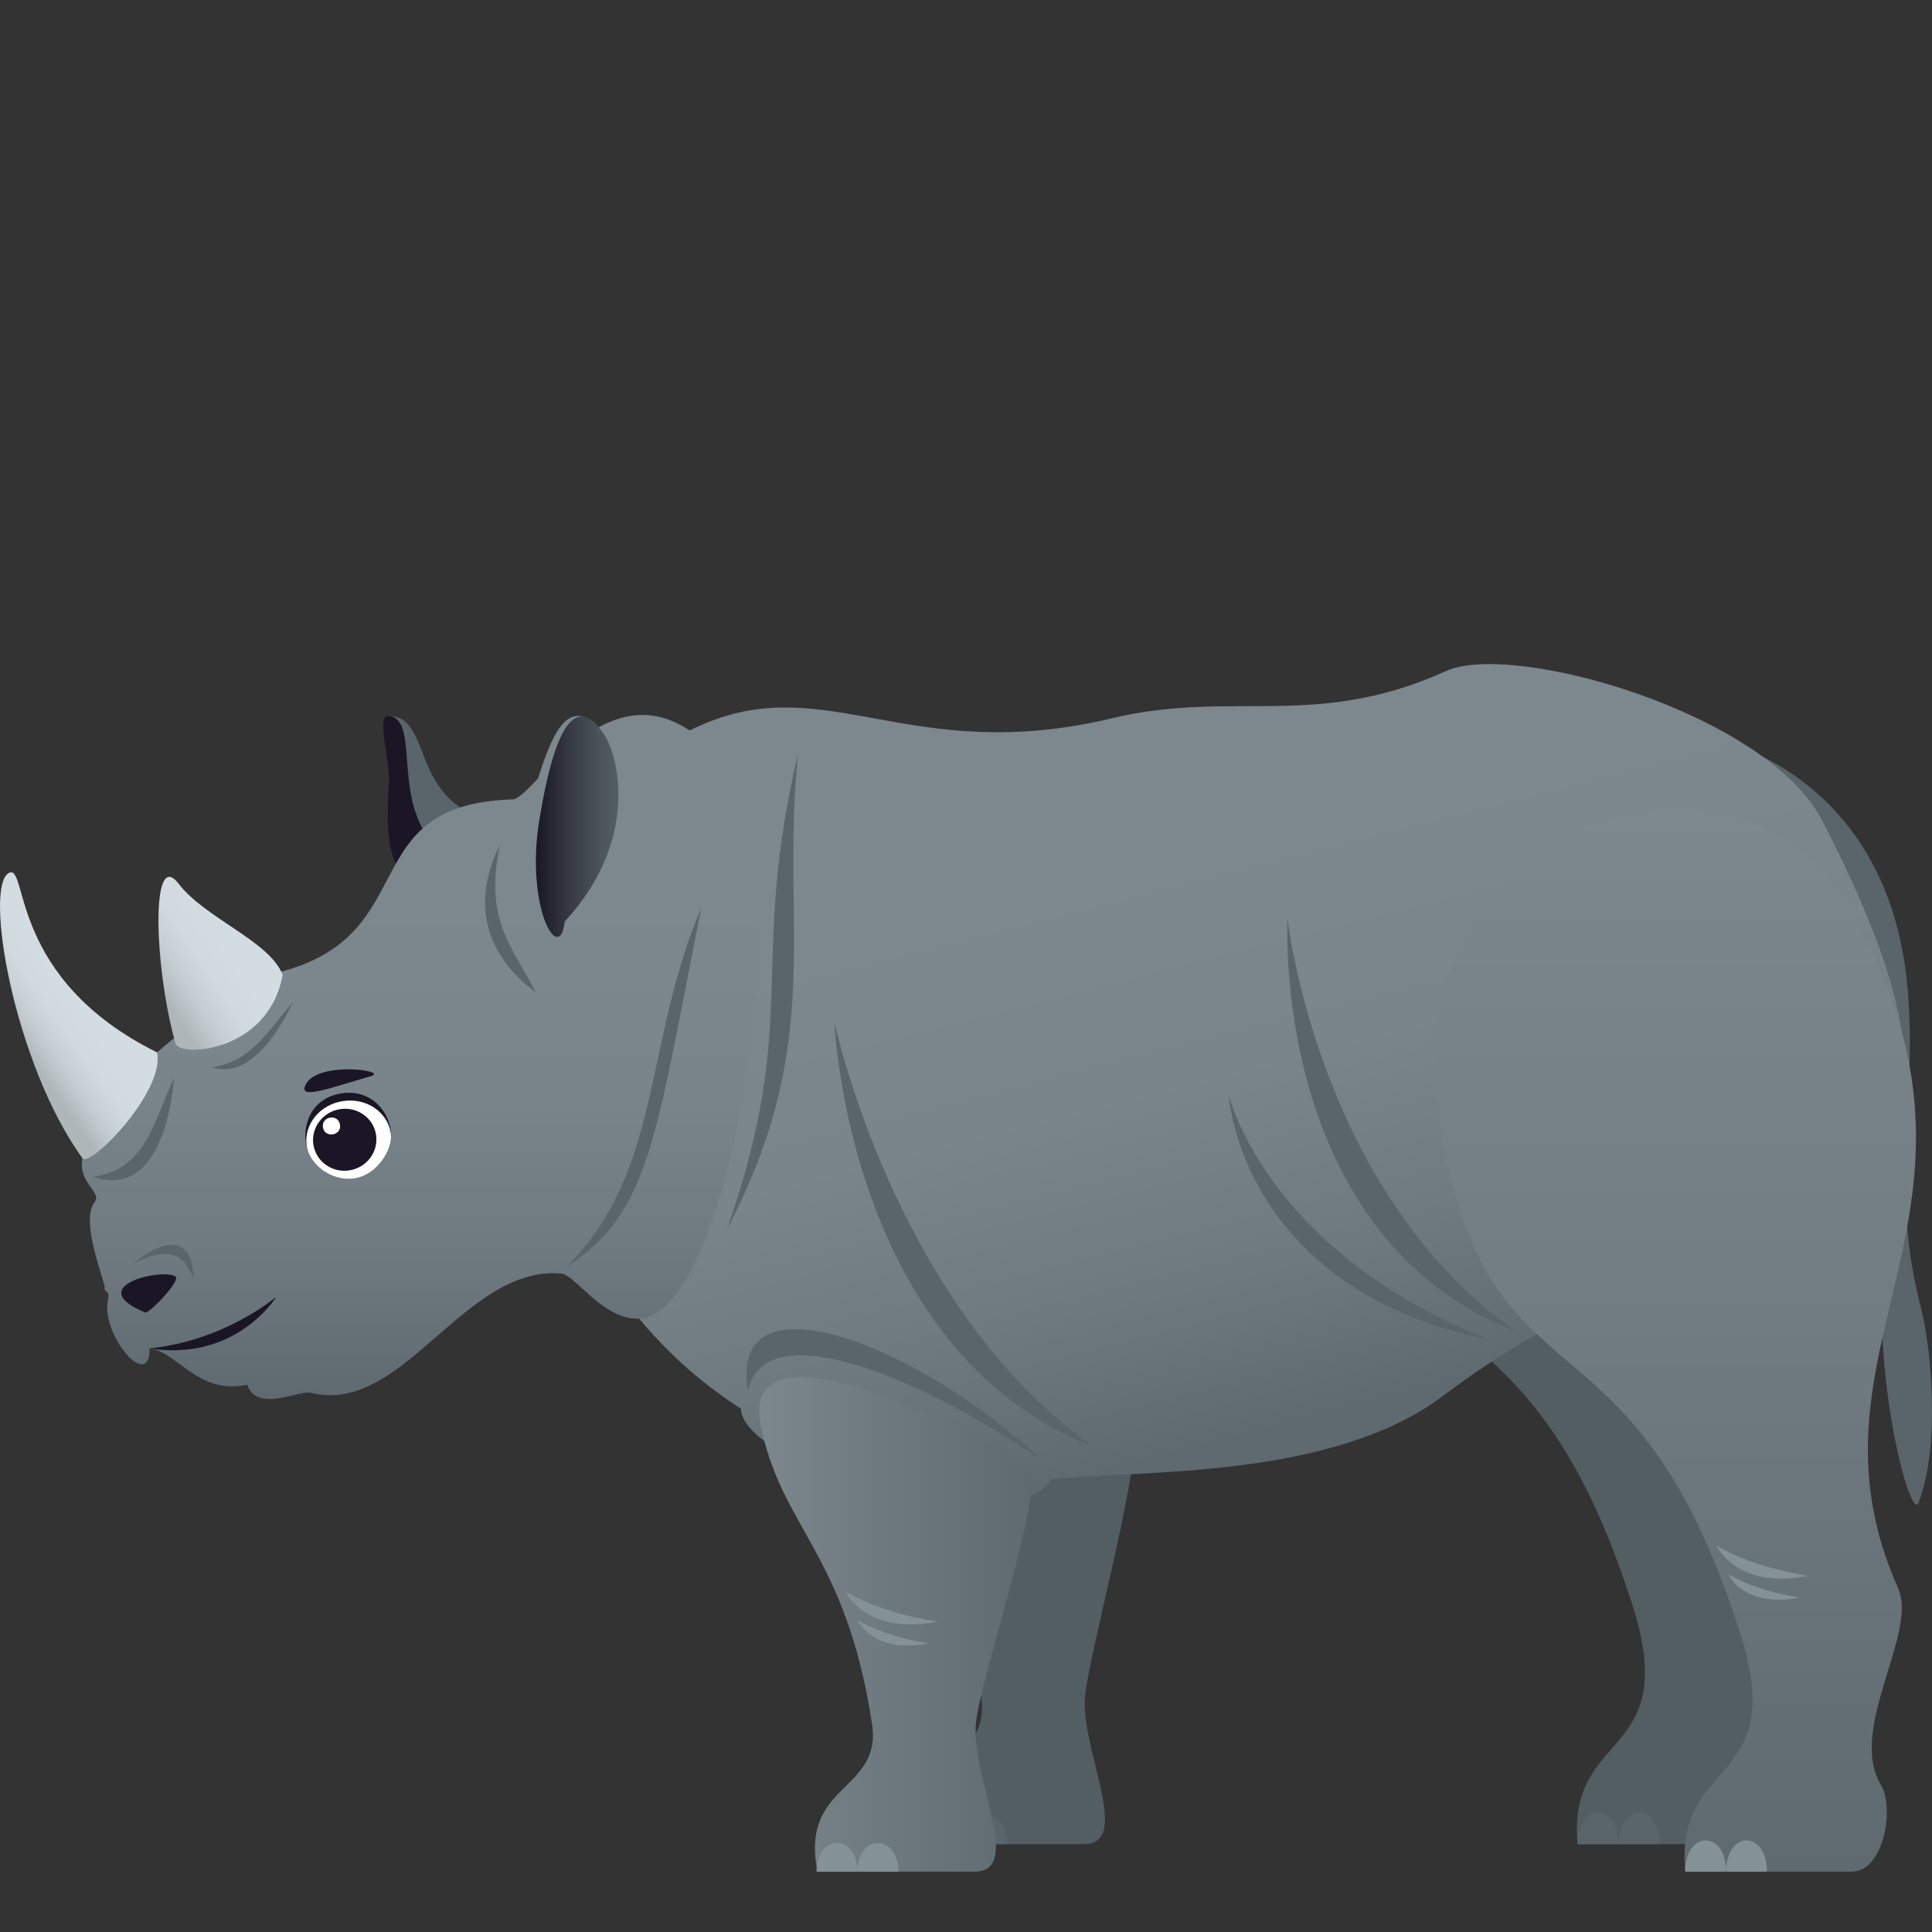
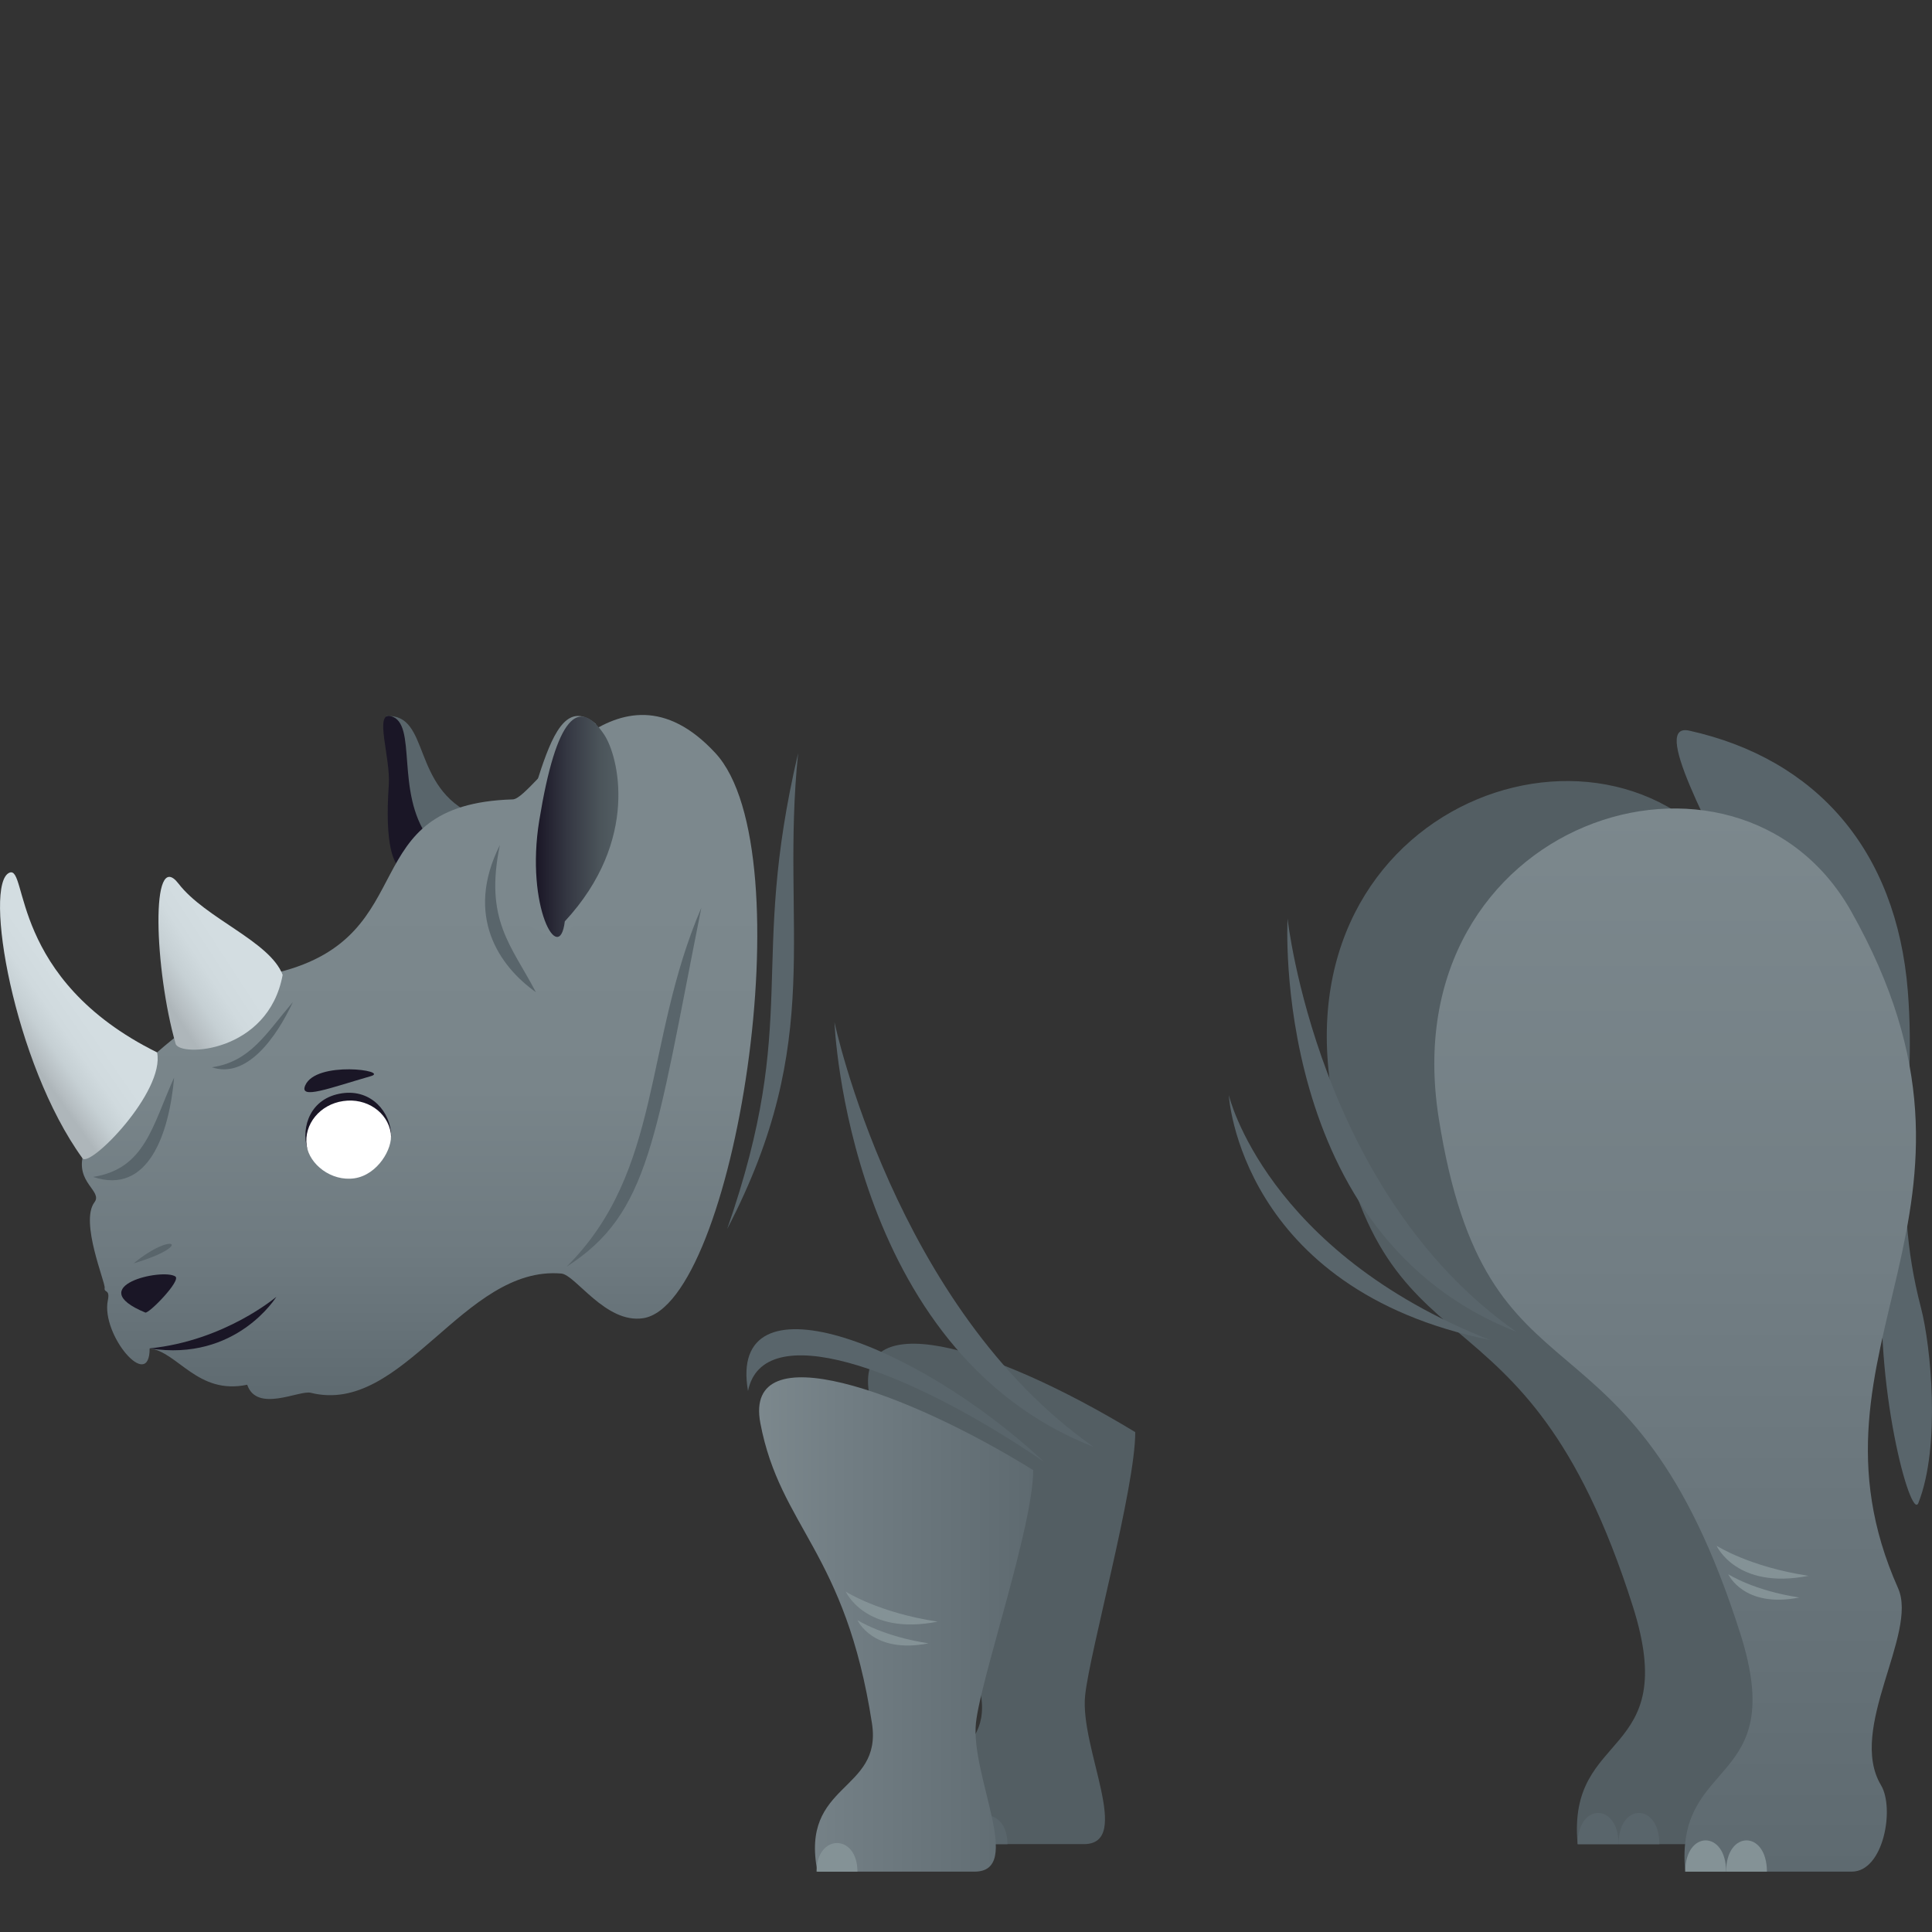
<svg xmlns="http://www.w3.org/2000/svg" xmlns:ns1="http://ns.adobe.com/AdobeSVGViewerExtensions/3.0/" version="1.1" id="Layer_1" x="0px" y="0px" width="64px" height="64px" viewBox="0 0 64 64" enable-background="new 0 0 64 64" xml:space="preserve">
  <rect x="0" y="0" width="64" height="64" fill="#333333" stroke="none" />
  <path fill="#59656B" d="M63.637,43.331c-1.047-4-0.131-6.648-0.438-10.501c-0.375-4.672-3.035-7.691-7.238-8.626  c-2.48-0.55,6.877,12.705,6.434,17.672c-0.35,3.911,0.904,8.553,1.154,7.911C64.297,47.894,63.959,44.567,63.637,43.331z" />
  <path fill="#535E63" d="M28.803,46.236c0.66,3.458,2.82,4.245,3.697,9.941c0.354,2.288-2.396,1.952-1.803,4.912h5.205  c1.645,0-0.141-3.185,0.045-4.931c0.156-1.467,1.66-6.865,1.66-8.717C32.766,44.506,28.23,43.22,28.803,46.236z" />
  <path fill="#59656B" d="M32.02,61.09h-1.354C30.666,59.829,32.02,59.829,32.02,61.09z" />
  <path fill="#59656B" d="M33.373,61.09H32.02C32.02,59.829,33.373,59.829,33.373,61.09z" />
  <path fill="#535E63" d="M44.096,36.12c1.6,10.143,6.336,5.563,9.996,17.099c1.615,5.094-2.195,4.041-1.83,7.871c0,0,4.039,0,5.52,0  c1.051,0,1.426-2.093,0.967-2.861c-1.121-1.874,1.234-5.024,0.566-6.523c-3.596-8.072,4.092-12.421-1.559-22.434  C53.984,22.585,42.539,26.232,44.096,36.12z" />
  <path fill="#59656B" d="M53.617,61.09h-1.355C52.262,59.712,53.617,59.712,53.617,61.09z" />
  <path fill="#59656B" d="M54.969,61.09h-1.352C53.617,59.712,54.969,59.712,54.969,61.09z" />
  <linearGradient id="SVGID_1_" gradientUnits="userSpaceOnUse" x1="44.122" y1="49.83" x2="37.242" y2="22.82">
    <stop offset="0.103" style="stop-color:#5E6A70" />
    <stop offset="0.303" style="stop-color:#6E7A80" />
    <stop offset="0.531" style="stop-color:#79858A" />
    <stop offset="0.8" style="stop-color:#7C888D" />
    <ns1:midPointStop offset="0.103" style="stop-color:#5E6A70" />
    <ns1:midPointStop offset="0.261" style="stop-color:#5E6A70" />
    <ns1:midPointStop offset="0.8" style="stop-color:#7C888D" />
  </linearGradient>
-   <path fill="url(#SVGID_1_)" d="M60.363,27.182c7.668,14.865-2.285,11.29-12.547,19.049c-3.68,2.781-9.979,2.458-13.01,2.772  c-1.199,2.166-10.203-0.354-10.262-2.34c-8.752-5.592-9.279-19.158-1.309-22.646c4.164-1.823,6.918,1.377,13.613-0.226  c3.979-0.953,6.732,0.396,11.051-1.561C50.121,21.226,58.521,23.612,60.363,27.182z" />
  <path fill="#59656B" d="M12.805,23.719c1.088,2.541-0.297,3.816,2.1,6.05c0,0,0.215-1.341,0.824-2.76  C13.596,26.092,14.271,23.649,12.805,23.719z" />
  <path fill="#1A1626" d="M12.951,23.724c0.891,0.236,0.129,2.509,1.244,4.039c-0.174,1.237-1.592,2.173-1.316-1.757  C12.943,25.091,12.385,23.571,12.951,23.724z" />
  <linearGradient id="SVGID_2_" gradientUnits="userSpaceOnUse" x1="13.899" y1="46.344" x2="13.899" y2="23.685">
    <stop offset="0" style="stop-color:#5E6A70" />
    <stop offset="0.212" style="stop-color:#6E7A80" />
    <stop offset="0.454" style="stop-color:#79858A" />
    <stop offset="0.739" style="stop-color:#7C888D" />
    <ns1:midPointStop offset="0" style="stop-color:#5E6A70" />
    <ns1:midPointStop offset="0.261" style="stop-color:#5E6A70" />
    <ns1:midPointStop offset="0.739" style="stop-color:#7C888D" />
  </linearGradient>
  <path fill="url(#SVGID_2_)" d="M2.768,38.217c-0.289,0.957,0.643,1.237,0.361,1.61c-0.488,0.646,0.365,2.655,0.338,2.835  c-0.027,0.178,0.186,0.028,0.105,0.415c-0.232,1.142,1.389,3.049,1.385,1.59c0.936,0.117,1.592,1.553,3.232,1.204  c0.318,0.939,1.73,0.172,2.105,0.267c3.064,0.767,5.064-4.229,8.301-3.95c0.469,0.04,1.465,1.664,2.705,1.48  c3.025-0.446,5.406-15.471,2.398-18.722c-3.283-3.55-5.994,1.516-6.713,1.535c-5.322,0.159-2.908,4.516-7.766,5.729  C8.938,32.285,3.764,34.926,2.768,38.217z" />
  <linearGradient id="SVGID_3_" gradientUnits="userSpaceOnUse" x1="3.075" y1="32.629" x2="0.256" y2="34.591">
    <stop offset="0.248" style="stop-color:#D3DDE1" />
    <stop offset="0.475" style="stop-color:#D0DADE" />
    <stop offset="0.662" style="stop-color:#C6D0D4" />
    <stop offset="0.833" style="stop-color:#B6BEC2" />
    <stop offset="0.897" style="stop-color:#AEB6BA" />
    <ns1:midPointStop offset="0.248" style="stop-color:#D3DDE1" />
    <ns1:midPointStop offset="0.746" style="stop-color:#D3DDE1" />
    <ns1:midPointStop offset="0.897" style="stop-color:#AEB6BA" />
  </linearGradient>
  <path fill="url(#SVGID_3_)" d="M0.313,28.909c-0.875,0.364,0.137,6.313,2.42,9.461c0.238,0.332,2.736-2.204,2.471-3.508  C0.301,32.435,0.926,28.653,0.313,28.909z" />
  <linearGradient id="SVGID_4_" gradientUnits="userSpaceOnUse" x1="4.884" y1="32.92" x2="8.167" y2="30.777">
    <stop offset="0.103" style="stop-color:#AEB6BA" />
    <stop offset="0.167" style="stop-color:#B6BEC2" />
    <stop offset="0.338" style="stop-color:#C6D0D4" />
    <stop offset="0.525" style="stop-color:#D0DADE" />
    <stop offset="0.751" style="stop-color:#D3DDE1" />
    <ns1:midPointStop offset="0.103" style="stop-color:#AEB6BA" />
    <ns1:midPointStop offset="0.255" style="stop-color:#AEB6BA" />
    <ns1:midPointStop offset="0.751" style="stop-color:#D3DDE1" />
  </linearGradient>
  <path fill="url(#SVGID_4_)" d="M5.914,29.272c-0.945-1.228-0.795,2.873-0.096,5.305c0.127,0.442,3.07,0.309,3.545-2.283  C8.941,31.179,6.807,30.432,5.914,29.272z" />
  <path fill="#1A1626" d="M4.813,43.48c-2.1-0.872,0.57-1.479,0.996-1.195C6.01,42.419,4.926,43.528,4.813,43.48z" />
  <path fill="#1A1626" d="M4.957,44.667c2.873,0.456,4.199-1.71,4.199-1.71S7.449,44.416,4.957,44.667z" />
  <path fill="#59656B" d="M9.703,33.193c-0.896,1.048-1.408,1.977-2.686,2.162C8.168,35.744,9.146,34.386,9.703,33.193z" />
  <path fill="#59656B" d="M5.768,35.694c-0.723,1.604-0.963,3.025-2.684,3.293C4.926,39.604,5.607,37.526,5.768,35.694z" />
-   <path fill="#59656B" d="M4.426,41.851c1.049-0.52,1.65-0.424,1.98,0.528C6.426,41.259,5.766,40.751,4.426,41.851z" />
+   <path fill="#59656B" d="M4.426,41.851C6.426,41.259,5.766,40.751,4.426,41.851z" />
  <path fill="#7C888D" d="M19.738,23.981c0.51,3.204,1.15,4.544-1.129,7.127c0,0-1.564-0.278-2.244-1.733  C17.809,27.596,17.969,22.507,19.738,23.981z" />
  <linearGradient id="SVGID_5_" gradientUnits="userSpaceOnUse" x1="17.752" y1="27.387" x2="20.485" y2="27.387">
    <stop offset="0" style="stop-color:#1A1626" />
    <stop offset="0.389" style="stop-color:#353843" />
    <stop offset="0.775" style="stop-color:#4B545A" />
    <stop offset="1" style="stop-color:#535E63" />
    <ns1:midPointStop offset="0" style="stop-color:#1A1626" />
    <ns1:midPointStop offset="0.412" style="stop-color:#1A1626" />
    <ns1:midPointStop offset="1" style="stop-color:#535E63" />
  </linearGradient>
  <path fill="url(#SVGID_5_)" d="M20.012,24.332c-0.838-1.252-1.58-0.633-2.148,2.846c-0.467,2.869,0.668,4.844,0.846,3.344  C21.209,27.825,20.482,25.029,20.012,24.332z" />
  <path fill="#59656B" d="M17.752,32.867c-0.818-1.563-1.709-2.385-1.193-4.874C15.379,30.347,16.545,32.013,17.752,32.867z" />
  <path fill="#59656B" d="M18.766,41.964c2.756-1.766,2.934-4.2,4.467-11.895C21.309,34.555,21.961,38.784,18.766,41.964z" />
  <linearGradient id="SVGID_6_" gradientUnits="userSpaceOnUse" x1="25.146" y1="53.812" x2="34.227" y2="53.812">
    <stop offset="0" style="stop-color:#7C888D" />
    <stop offset="0.291" style="stop-color:#727E84" />
    <stop offset="1" style="stop-color:#5E6A70" />
    <ns1:midPointStop offset="0" style="stop-color:#7C888D" />
    <ns1:midPointStop offset="0.455" style="stop-color:#7C888D" />
    <ns1:midPointStop offset="1" style="stop-color:#5E6A70" />
  </linearGradient>
  <path fill="url(#SVGID_6_)" d="M25.188,47.145c0.658,3.461,2.82,4.247,3.697,9.943c0.354,2.287-2.396,1.953-1.805,4.912h5.207  c1.645,0-0.143-3.185,0.043-4.93c0.158-1.47,1.898-6.517,1.896-8.37C30.045,46.106,24.615,44.13,25.188,47.145z" />
  <path fill="#849296" d="M28.404,62h-1.354C27.051,60.737,28.404,60.737,28.404,62z" />
-   <path fill="#849296" d="M29.758,62h-1.354C28.404,60.737,29.758,60.737,29.758,62z" />
  <linearGradient id="SVGID_7_" gradientUnits="userSpaceOnUse" x1="55.492" y1="62" x2="55.492" y2="26.782">
    <stop offset="0" style="stop-color:#5E6A70" />
    <stop offset="0.577" style="stop-color:#727E84" />
    <stop offset="1" style="stop-color:#7C888D" />
    <ns1:midPointStop offset="0" style="stop-color:#5E6A70" />
    <ns1:midPointStop offset="0.406" style="stop-color:#5E6A70" />
    <ns1:midPointStop offset="1" style="stop-color:#7C888D" />
  </linearGradient>
  <path fill="url(#SVGID_7_)" d="M47.658,37.028c1.6,10.143,6.336,5.564,9.996,17.1c1.615,5.094-2.195,4.042-1.828,7.872  c0,0,4.037,0,5.518,0c1.051,0,1.426-2.095,0.967-2.863c-1.121-1.872,1.234-5.021,0.566-6.524  c-3.596-8.071,4.092-12.418-1.559-22.432C57.547,23.494,46.102,27.142,47.658,37.028z" />
  <path fill="#849296" d="M57.18,62h-1.354C55.826,60.62,57.18,60.62,57.18,62z" />
  <path fill="#849296" d="M58.531,62H57.18C57.18,60.62,58.531,60.62,58.531,62z" />
  <path fill="#59656B" d="M24.779,46.08c0.484-2.426,5.115-0.857,9.814,2.35C30.26,44.391,24.09,42.152,24.779,46.08z" />
  <path fill="#59656B" d="M27.643,33.862c0,0,0.416,10.878,8.584,14.069C29.645,43.319,27.643,33.862,27.643,33.862z" />
  <path fill="#59656B" d="M26.439,24.951c-1.66,7.058,0.094,8.735-2.35,15.76C27.379,34.401,25.844,30.736,26.439,24.951z" />
  <path fill="#59656B" d="M42.652,30.431c0,0-0.592,10.491,7.576,13.685C43.646,39.502,42.652,30.431,42.652,30.431z" />
  <path fill="#59656B" d="M40.705,36.275c0,0,0.359,6.43,8.656,8.115C41.924,41.455,40.705,36.275,40.705,36.275z" />
  <path fill="#849296" d="M28.016,52.724c0,0,1.082,0.699,3.045,0.995C28.674,54.191,28.016,52.724,28.016,52.724z" />
  <path fill="#849296" d="M28.404,53.668c0,0,0.836,0.54,2.355,0.769C28.912,54.804,28.404,53.668,28.404,53.668z" />
  <path fill="#849296" d="M56.865,51.205c0,0,1.08,0.698,3.043,0.996C57.521,52.672,56.865,51.205,56.865,51.205z" />
  <path fill="#849296" d="M57.252,52.149c0,0,0.836,0.541,2.355,0.77C57.762,53.286,57.252,52.149,57.252,52.149z" />
  <path fill="#1A1626" d="M11.333,36.216c-1.067,0.157-1.354,1.123-1.161,1.815c0.146,0.514,2.795,0.125,2.787-0.408  C12.944,36.847,12.307,36.074,11.333,36.216z" />
  <path fill="#FFFFFF" d="M11.369,36.474c-0.77,0.11-1.311,0.771-1.209,1.478c0.089,0.614,0.811,1.192,1.58,1.081  c0.768-0.113,1.278-0.985,1.207-1.487C12.846,36.839,12.137,36.358,11.369,36.474z" />
-   <path fill="#1A1626" d="M11.271,36.741c0.574-0.087,1.107,0.3,1.188,0.86c0.081,0.563-0.321,1.087-0.896,1.171  c-0.569,0.084-1.102-0.303-1.184-0.865C10.301,37.349,10.699,36.823,11.271,36.741z" />
  <path fill="#FFFFFF" d="M11.263,37.26c0.056,0.369-0.513,0.451-0.565,0.082C10.643,36.972,11.211,36.887,11.263,37.26z" />
  <path fill="#1A1626" d="M12.287,35.648c0.631-0.182-1.817-0.523-2.176,0.308C9.901,36.44,10.911,36.045,12.287,35.648z" />
</svg>